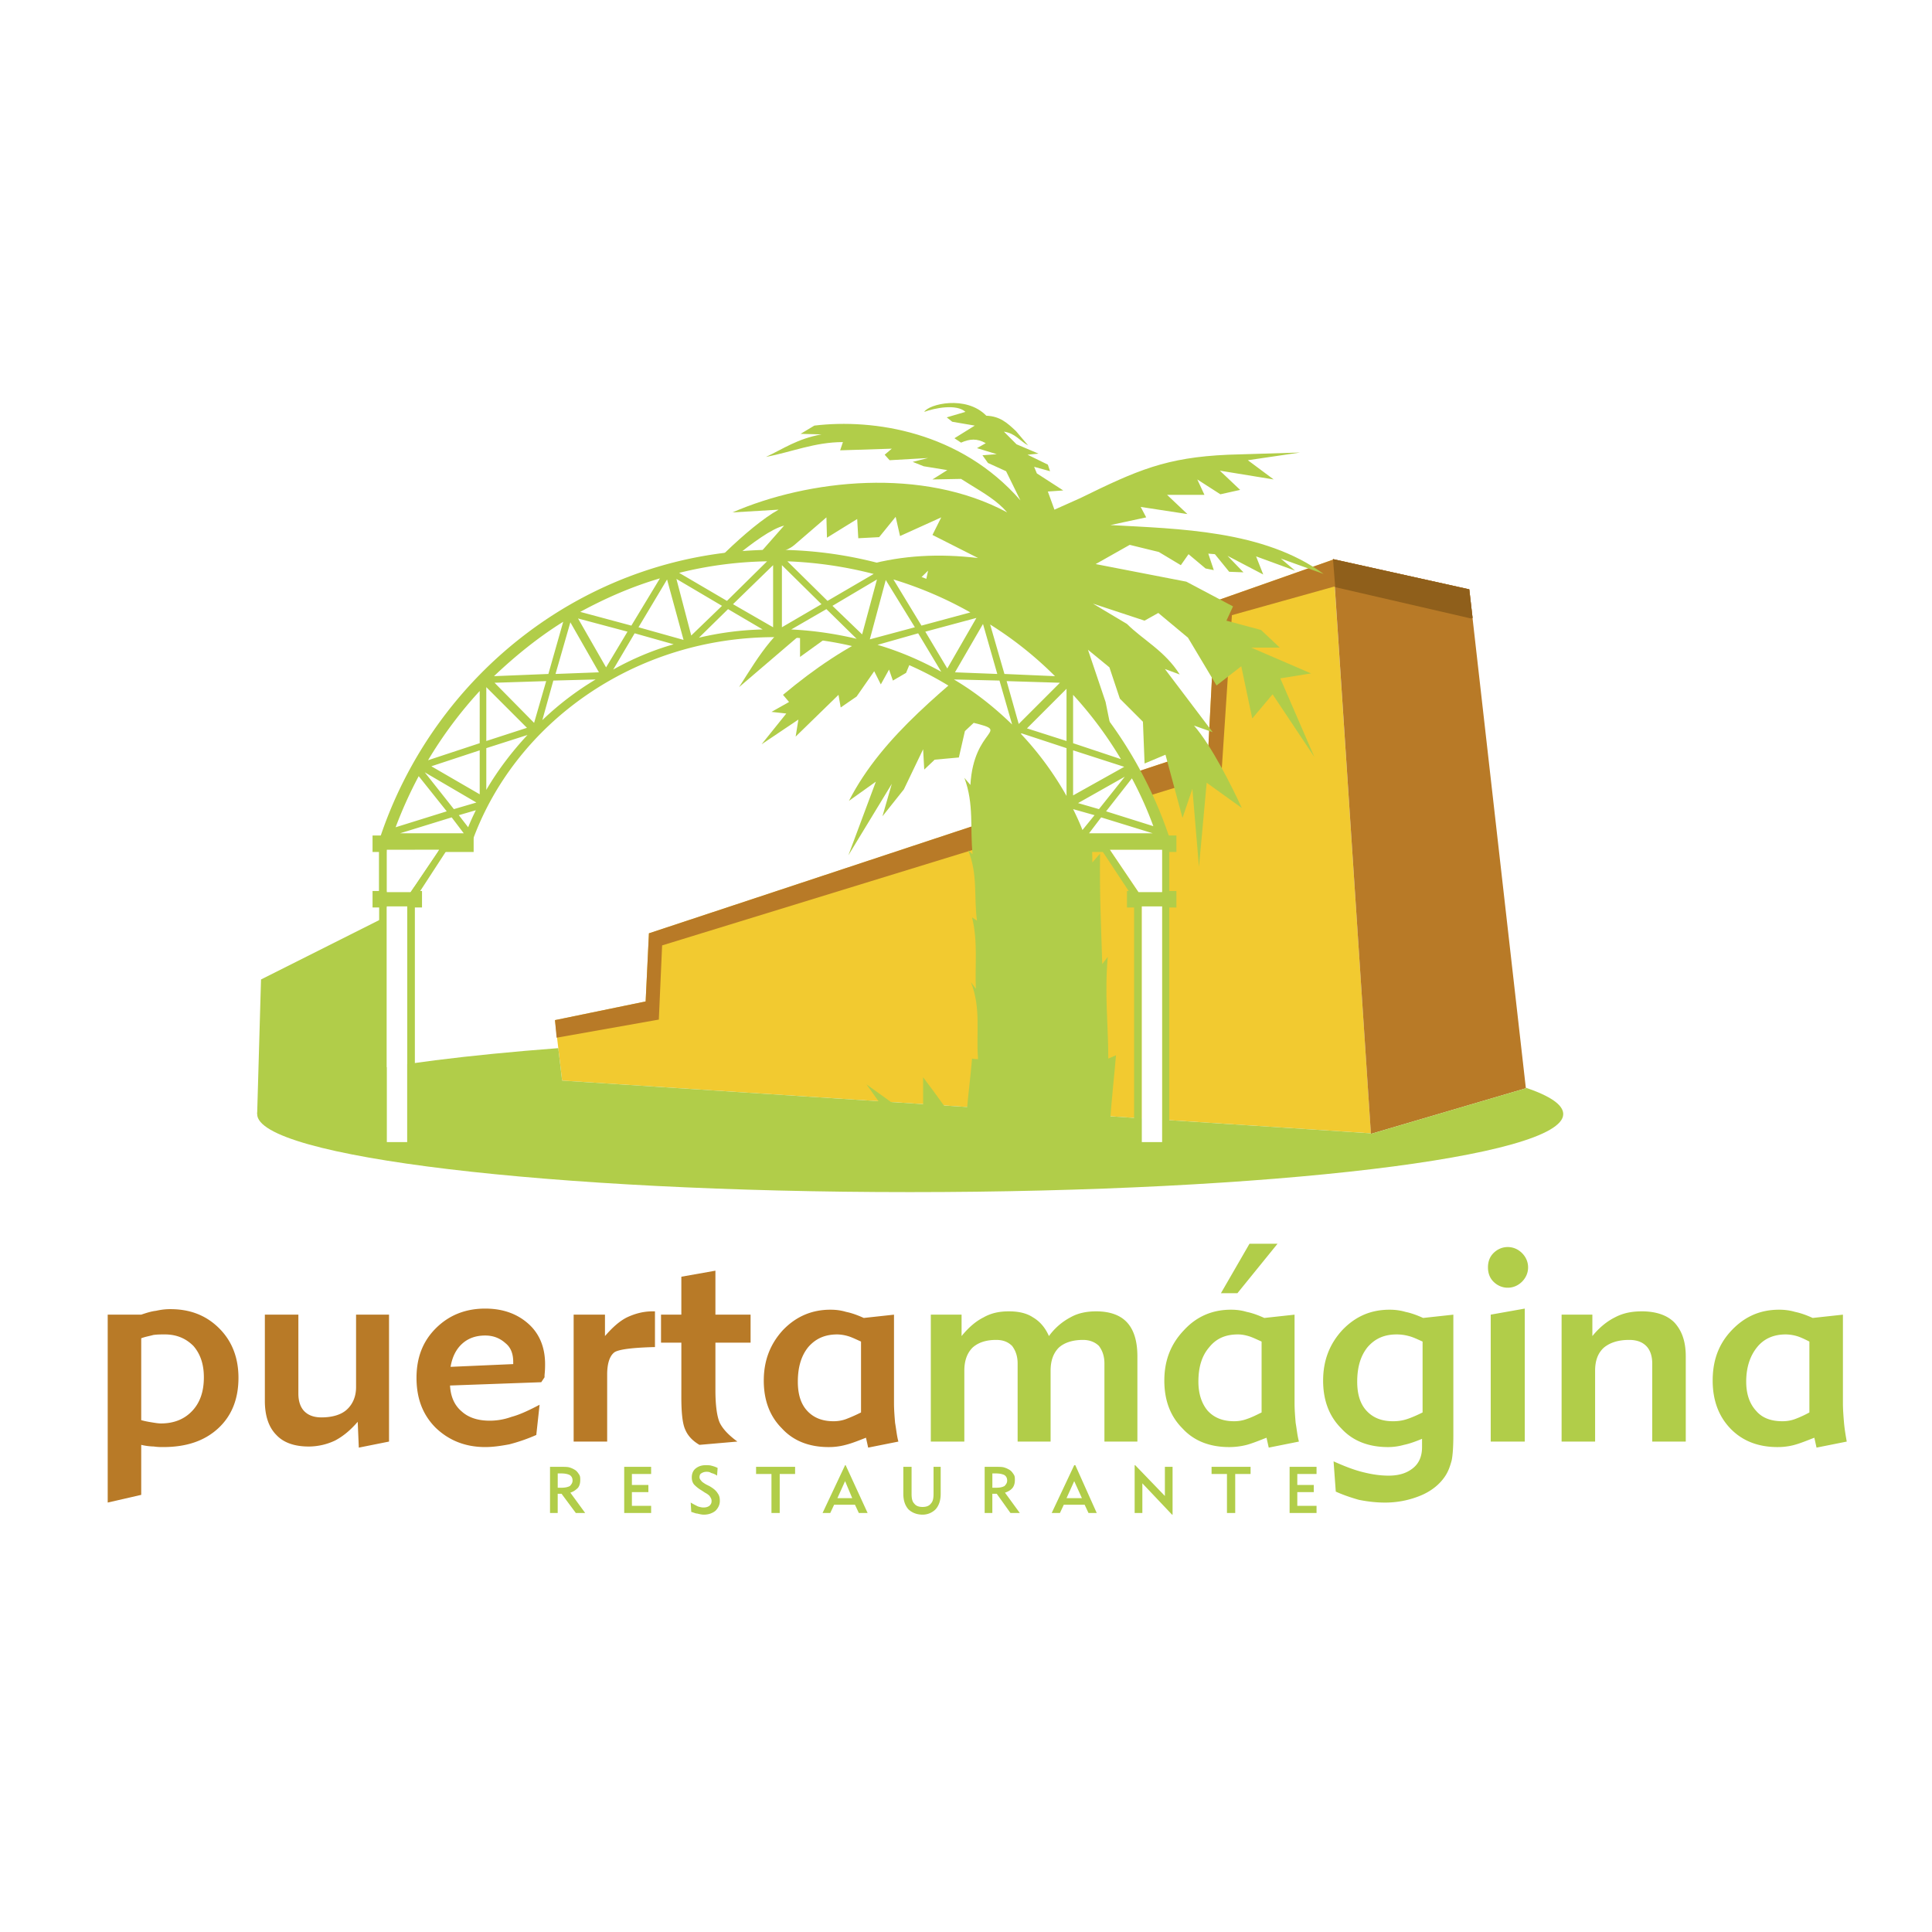
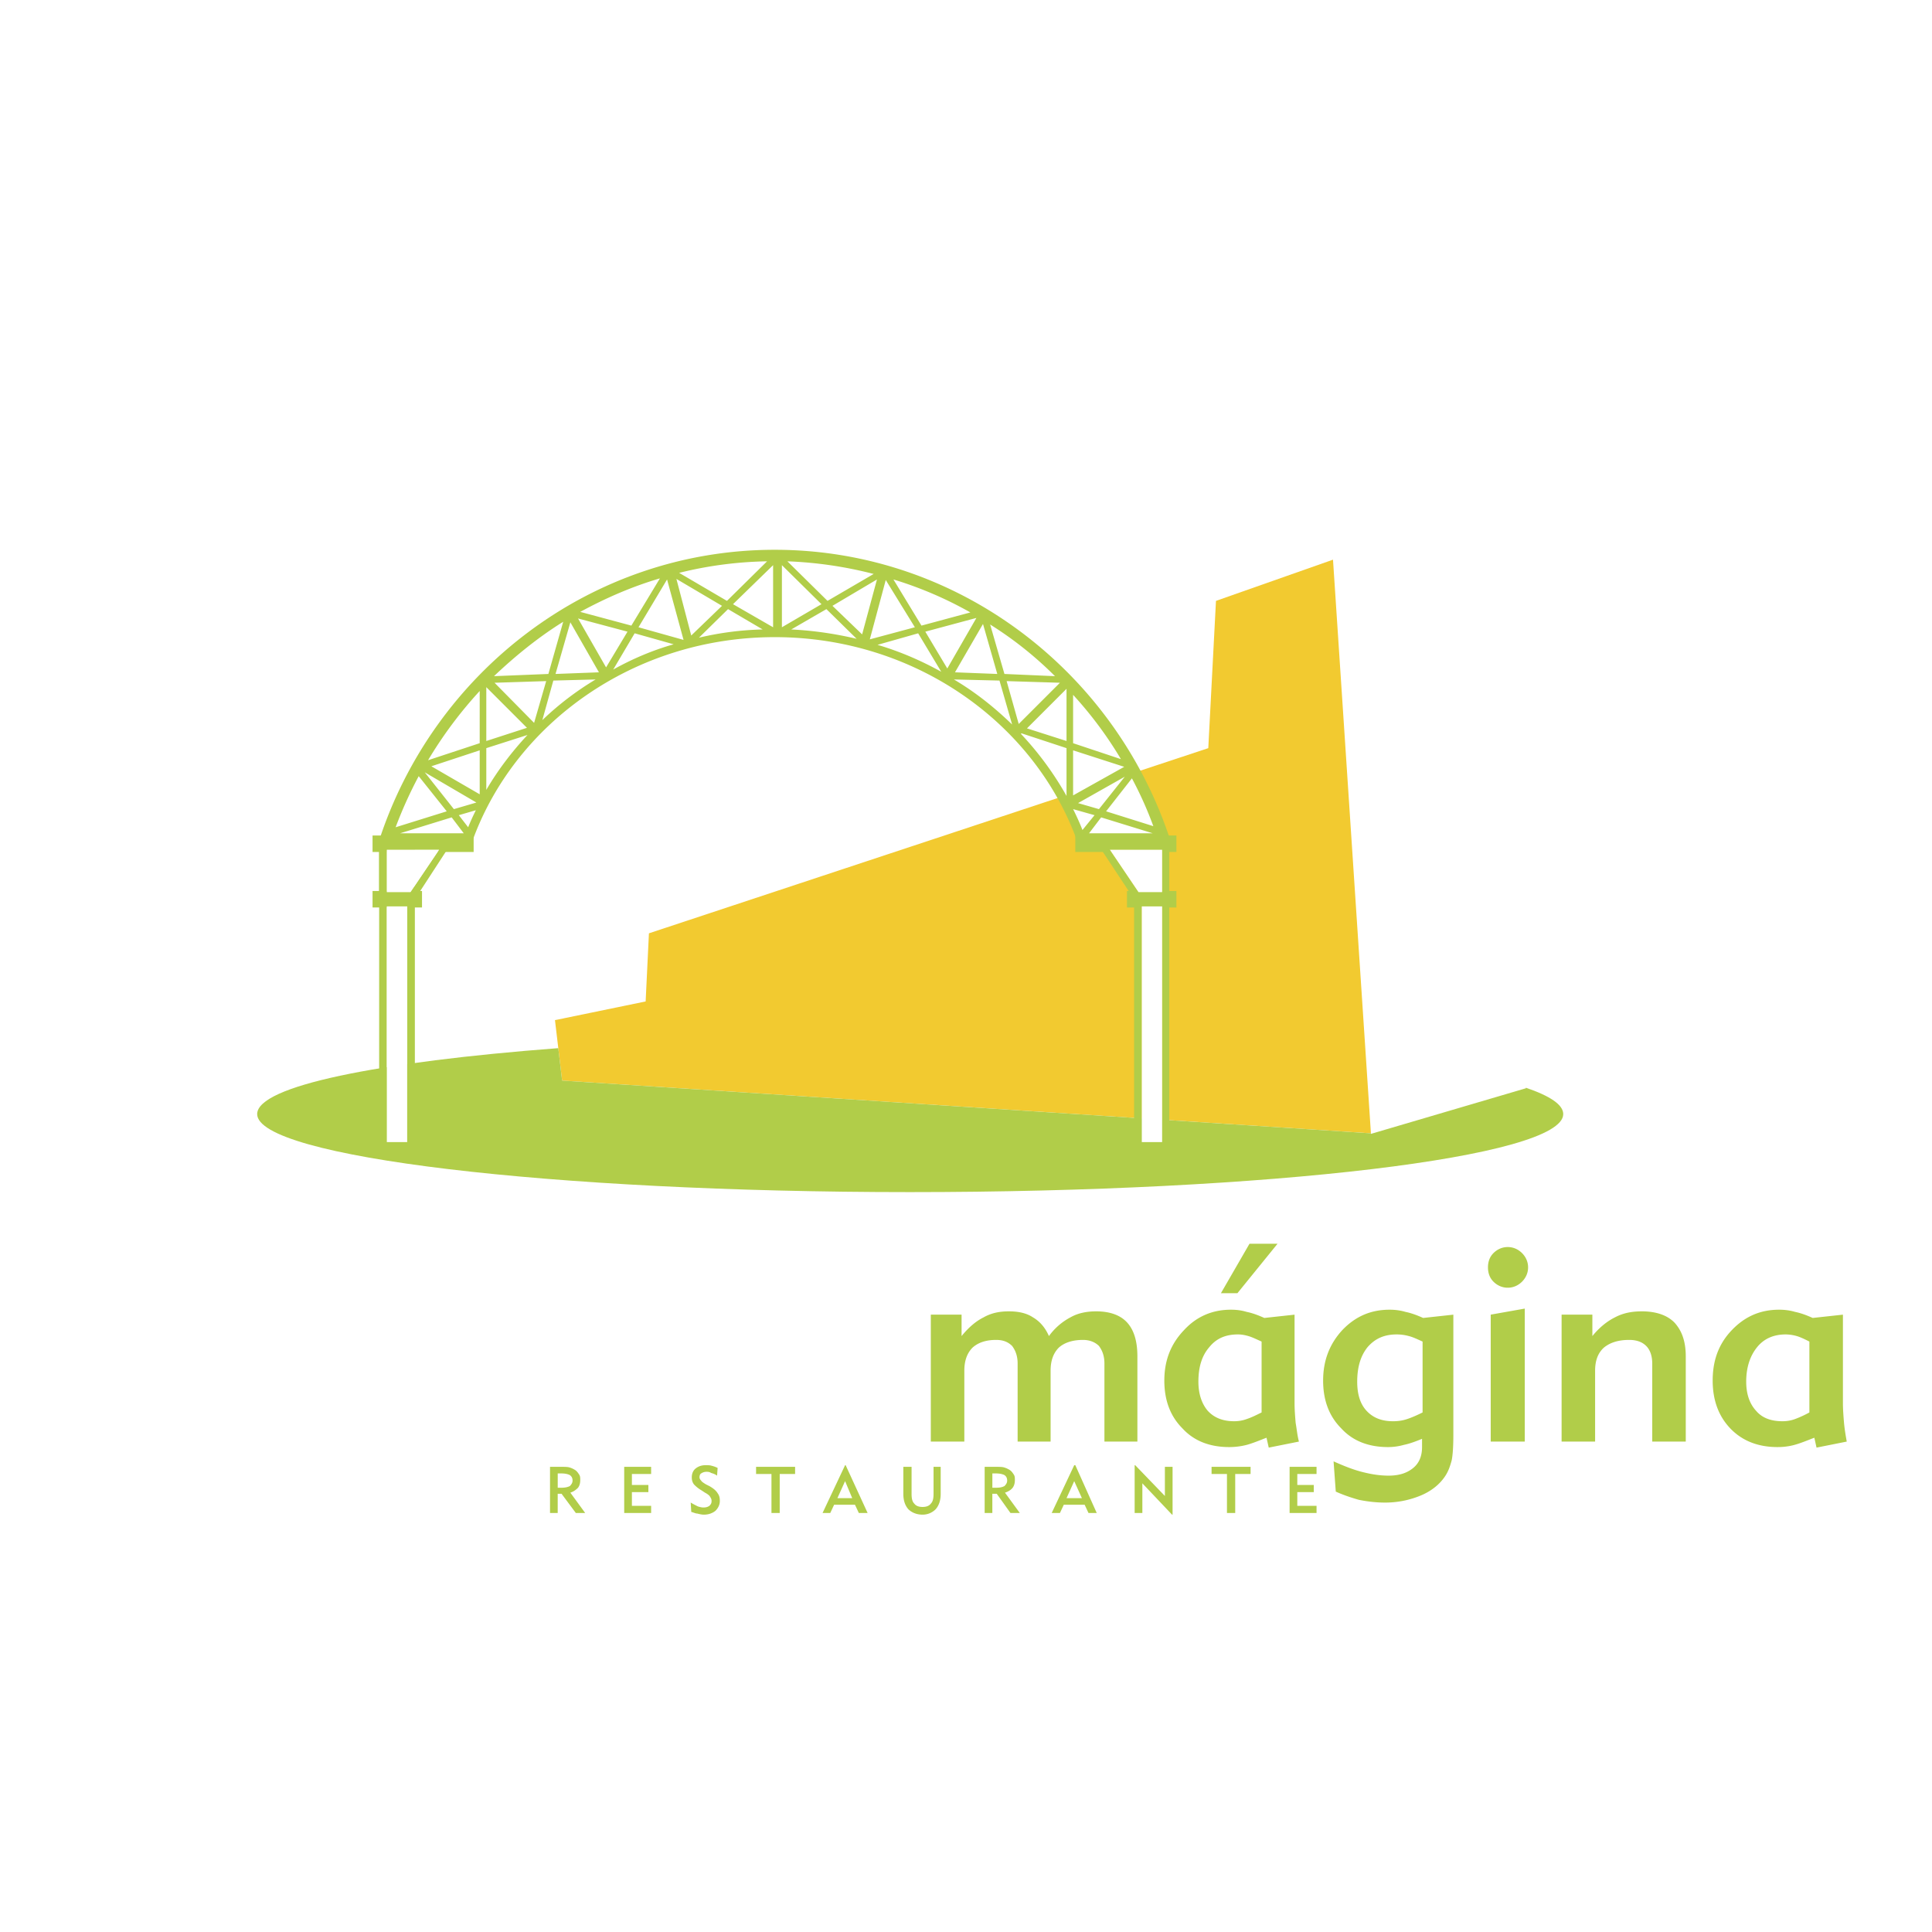
<svg xmlns="http://www.w3.org/2000/svg" width="2500" height="2500" viewBox="0 0 192.756 192.756">
  <g fill-rule="evenodd" clip-rule="evenodd">
    <path fill="#fff" d="M0 0h192.756v192.756H0V0z" />
    <path fill="#f2ca30" d="M56.083 107.809l-.713-6.031 9.046-1.864.328-6.797 55.807-18.474.767-14.693 11.676-4.111 3.783 57.232-80.694-5.262z" />
-     <path fill="#b87a27" d="M146.59 58.799l-13.596-3.015 3.783 57.342 15.459-4.55-5.646-49.777z" />
-     <path fill="#b87a27" d="M55.535 103.532l10.196-1.808.329-7.401 55.807-17.159 1.041-15.789 10.197-2.85 13.651 3.18.164-.055-.33-2.851-13.596-3.015v.055l-11.676 4.111-.767 14.693-55.807 18.474-.328 6.797-9.046 1.864.165 1.754z" />
-     <path d="M87.824 110.11c-.384-.548-.822-1.15-1.371-1.918.932.657 1.809 1.315 2.741 1.973.987.056 1.974.056 2.906.11v-2.796c.712.932 1.425 1.919 2.138 2.905l2.248.165c.165-1.81.384-3.509.493-4.934.219.055.383.055.604.055-.221-2.522.328-5.044-.713-7.676l.493.658c-.109-2.357.221-4.714-.383-7.126l.495.329c-.33-2.357.109-4.55-.877-7.017l.438.384c-.274-2.577.164-4.989-.822-7.62l.603.712c.329-5.756 4.112-5.263.329-6.195l-.877.823-.603 2.631-2.412.219-1.042.987-.112-2.027-1.919 4.001-2.138 2.687.932-3.234-4.331 7.126 2.741-7.346-2.687 1.918c3.398-6.633 9.758-11.293 15.954-16.61l-4.99.165-4.604 2.083-.658 1.59-1.316.768-.383-1.097-.822 1.48-.658-1.315-1.754 2.521-1.59 1.096-.219-1.261-4.276 4.167.274-1.7-3.673 2.467 2.467-3.07-1.48-.164 1.754-.987-.604-.713c6.414-5.373 12.609-8.388 19.571-8.716l-5.482-1.864.384-1.81-3.234 3.18-3.125 1.535-.274-2.412-2.796 3.892-3.344 2.412V63.35l-6.085 5.207c2.138-3.344 3.563-5.92 7.675-8.387l-5.427 1.206c7.401-4.879 13.705-6.633 21.6-5.701l-4.551-2.303.877-1.754-4.112 1.863-.438-1.918-1.645 2.028-2.083.11-.109-1.919-3.015 1.864-.055-2.028-3.179 2.741c-.932.822-2.741.987-3.893 1.316l2.851-3.235c-2.576.658-7.456 5.537-10.087 7.236 1.754-2.248 6.469-7.126 9.539-8.826l-4.605.274c7.565-3.29 18.968-4.55 27.41 0-.986-1.151-2.303-1.919-3.727-2.796l-.877-.548-2.851.055 1.48-.932-2.358-.384-1.096-.438 1.535-.384-3.837.219-.493-.548.712-.603-5.153.165.274-.822c-2.796 0-5.098.986-7.675 1.48 1.754-.822 3.125-1.809 5.537-2.248l-2.083-.055 1.371-.822c5.92-.713 14.582.603 20.558 7.456l-1.426-2.905-1.809-.823-.549-.768 1.426-.109-1.973-.603.877-.494c-.877-.493-1.59-.438-2.468-.055l-.658-.438 2.028-1.261-2.247-.384-.548-.438 1.864-.548c-.877-.822-3.07-.384-4.111 0 .439-.767 4.167-1.7 6.195.383 1.371.055 2.082.713 2.959 1.535l1.207 1.426c-.822-.439-1.262-1.206-2.412-1.371l1.26 1.261 2.193.932-1.096.109 2.027.987.221.658-1.59-.439.273.658 2.631 1.699-1.535.109.658 1.81 2.576-1.151c5.701-2.796 8.553-4.057 14.748-4.331l7.182-.219-5.209.768 2.576 1.918-5.371-.877 2.027 1.919-1.973.438-2.303-1.48.713 1.535h-3.729l2.029 1.919-4.66-.713.549 1.042-3.564.767c6.742.383 15.295.493 21.27 4.879l-4.275-1.535 1.426 1.206-3.893-1.425.713 1.809-3.562-1.864 1.588 1.645-1.424-.055-1.426-1.754-.658-.055.549 1.645-.822-.165-1.699-1.425-.768 1.096-2.193-1.315-2.906-.712-3.398 1.918 9.045 1.754 4.66 2.467-.658 1.425 3.455.932 1.863 1.754h-2.852l5.977 2.577-3.07.493 3.398 7.84-4.166-6.25-2.029 2.412-1.096-5.208-2.467 1.918-2.85-4.77-2.961-2.467-1.371.768-5.152-1.699 3.398 2.028c1.59 1.59 3.783 2.686 5.264 5.043l-1.48-.548 4.77 6.304-1.865-.658c1.754 2.028 3.674 5.866 4.77 8.223l-3.508-2.521-.768 8.388-.658-7.784-.986 2.905-1.699-6.305-2.084.877-.164-4.167-2.303-2.302-1.041-3.125-2.139-1.754 1.756 5.208.602 2.96-.164 5.098-.986-4.879-1.156 1.975-1.424-1.261c-3.947-5.153.822 1.042 1.15 2.302l.713-.329c-.658 3.618-.055 6.798-.055 10.142l.768-.877c-.055 3.947.109 7.346.219 11.019l.549-.713c-.33 3.783.055 6.798.055 10.143l.768-.329c-.164 1.974-.439 4.386-.604 6.797-.273.768-.877 1.426-1.645 2.028l-32.618-2.138c1.371-.603 3.235-1.261 5.756-1.919 1.864-.493 3.783.055 5.592.055z" fill="#b1cd49" />
    <path d="M152.236 108.521c2.412.823 3.729 1.7 3.729 2.632 0 4.276-29.273 7.784-65.181 7.784-35.853 0-65.126-3.508-65.126-7.784 0-2.796 12.005-5.208 30.041-6.579l.384 3.235 80.695 5.263v.055l15.459-4.55v-.056h-.001z" fill="#b1cd49" />
    <path d="M77.408 55.017c18.31.493 33.331 12.608 38.704 29h-8.004c-4.934-12.937-16.063-20.886-30.7-20.886S51.642 71.08 46.654 84.017h-8.662c5.262-16.776 20.941-29.494 39.416-29z" fill="#fff" />
    <path d="M37.828 84.071h3.563v.712h-2.796v4.221h2.358l.438-.603v26.148h-3.563V84.071zm.767 6.36h2.029v23.518h-2.029V90.431z" fill="#b1cd49" />
    <path d="M37.828 84.071h7.236l-3.673 5.646h-3.563v-5.646zm.767.713h5.208l-2.851 4.221h-2.358v-4.221h.001zM77.298 54.852c18.419 0 34.098 12.28 39.524 29.164h-9.317c-4.221-11.841-16.172-20.448-30.206-20.448-14.034 0-25.985 8.606-30.206 20.448h-9.32C43.2 67.132 58.878 54.852 77.298 54.852zm30.261 25.272l2.084.603 2.576-3.234-4.66 2.631zm2.796.822l4.713 1.48a37.027 37.027 0 0 0-2.137-4.77l-2.576 3.29zm4.659 2.193l-5.152-1.589-1.207 1.589h6.359zm-5.811-1.809l-2.139-.603c.33.658.658 1.371.934 2.083l1.205-1.48zm2.631-5.591l-4.77-1.59v-4.824a38.755 38.755 0 0 1 4.77 6.414zm-5.426-1.809l-3.947-1.261 3.947-3.947v5.208zm-4.496-.768l4.496 1.48v4.769a31.713 31.713 0 0 0-4.551-6.194l.055-.055zm5.152 1.699l5.1 1.645-5.1 2.851v-4.496zm-1.808-7.4l-5.043-.22-1.426-4.934a36.575 36.575 0 0 1 6.469 5.154zm-5.756-.22l-4.221-.164 2.795-4.824 1.426 4.988zm-4.331.549l4.549.11 1.262 4.385c-1.753-1.7-3.673-3.235-5.811-4.495zm5.263.164l5.318.164-4.111 4.112-1.207-4.276zm-3.618-6.852l-4.879 1.315-2.796-4.604a38.056 38.056 0 0 1 7.675 3.289zm-5.537 1.48l-4.495 1.206 1.59-5.921 2.905 4.715zm-3.728 1.754l4.057-1.151 2.303 3.837c-1.974-1.096-4.112-2.028-6.36-2.686zm4.77-1.315l5.097-1.371-2.904 5.043-2.193-3.672zM47.531 80.069l-2.248.658-2.905-3.673 5.153 3.015zm-2.96.877l-5.099 1.59a42.64 42.64 0 0 1 2.302-5.098l2.797 3.508zm-4.66 2.193l5.153-1.589 1.206 1.589h-6.359zm5.865-1.809l1.7-.493a23.13 23.13 0 0 0-.768 1.699l-.932-1.206zm-3.069-5.482l5.153-1.7V68.94a41.925 41.925 0 0 0-5.153 6.908zm5.811-1.918l4.057-1.316-4.057-4.057v5.373zm4.111-.603l-4.111 1.316v4.166c1.15-1.974 2.576-3.838 4.111-5.482zm-4.769 1.534l-4.824 1.59 4.824 2.796v-4.386zm1.425-7.4l5.427-.22 1.48-5.208c-2.467 1.535-4.769 3.4-6.907 5.428zm6.14-.22l4.331-.164-2.851-4.989-1.48 5.153zm4.002.549l-4.221.11-1.097 3.947a29.635 29.635 0 0 1 5.318-4.057zm-4.934.164l-5.153.164 3.947 4.002 1.206-4.166zm3.399-6.907l5.099 1.37 2.85-4.714c-2.796.822-5.427 1.973-7.949 3.344zm5.811 1.535l4.495 1.261-1.645-6.03-2.85 4.769zm3.508 1.699l-3.892-1.097-2.138 3.618c1.864-1.041 3.892-1.918 6.03-2.521zm-4.605-1.26l-4.934-1.316 2.796 4.879 2.138-3.563zm24.889-5.209l-4.44 2.631 2.96 2.851 1.48-5.482zm-5.044 2.96l-3.508 2.029c2.247.109 4.44.438 6.523.932l-3.015-2.961zm-4.44 1.81l3.947-2.303-3.947-3.893v6.196zm4.55-2.632l4.604-2.686a40.307 40.307 0 0 0-8.606-1.261l4.002 3.947zm-15.076-2.192l4.55 2.686-3.07 2.961-1.48-5.647zm5.153 3.014l3.454 2.029a30.64 30.64 0 0 0-6.359.822l2.905-2.851zm4.495 1.81l-4.001-2.303 4.001-3.893v6.196zm-4.604-2.632l-4.77-2.796a38.898 38.898 0 0 1 8.771-1.151l-4.001 3.947z" fill="#b1cd49" />
    <path fill="#b1cd49" d="M37.169 88.896h1.426v.109h2.358l.109-.109h1.042v1.644h-1.48v-.109h-2.029v.109h-1.426v-1.644zM37.169 83.358h10.087v1.645h-3.617l.164-.219h-5.208v.219h-1.426v-1.645zM116.658 84.071h-3.508v.712h2.795v4.221h-2.357l-.438-.603v26.148h3.508V84.071zm-.713 6.36h-2.027v23.518h2.027V90.431z" />
    <path d="M116.658 84.071h-7.236l3.729 5.646h3.508v-5.646h-.001zm-.713.713h-5.207l2.85 4.221h2.357v-4.221z" fill="#b1cd49" />
    <path fill="#b1cd49" d="M117.371 88.896h-1.426v.109h-2.357l-.109-.109h-1.041v1.644h1.48v-.109h2.027v.109h1.426v-1.644zM117.371 83.358h-10.086v1.645h3.617l-.164-.219h5.207v.219h1.426v-1.645z" />
-     <path fill="#8f5f1b" d="M133.215 58.58l13.541 3.125.164-.055-.33-2.851-13.596-3.015.221 2.796z" />
-     <path fill="#b1cd49" d="M25.658 111.098l.384-13.376 12.114-6.086-.054 23.354-12.444-3.892z" />
+     <path fill="#b1cd49" d="M25.658 111.098z" />
    <path d="M115.945 84.784h-5.207l2.85 4.221h2.357v-4.221zm-77.35 0h5.208l-2.851 4.221h-2.358v-4.221h.001zm0 5.647h2.029v23.518h-2.029V90.431zm77.35 0h-2.027v23.518h2.027V90.431z" fill="#fff" />
-     <path d="M14.09 133.519v8.169c.384.109.713.164 1.042.219.329.055.658.11.932.11 1.316 0 2.357-.439 3.125-1.262.768-.822 1.151-1.918 1.151-3.344 0-1.261-.329-2.303-1.042-3.125-.768-.768-1.699-1.15-2.851-1.15-.384 0-.768 0-1.151.055-.383.109-.767.163-1.206.328zm0 10.635v4.988l-3.344.768v-18.748h3.344c.493-.165.987-.329 1.48-.384.493-.11.932-.165 1.425-.165 2.028 0 3.618.658 4.879 1.919s1.918 2.905 1.918 4.934c0 2.083-.658 3.783-2.028 5.044s-3.179 1.864-5.482 1.864c-.274 0-.548 0-.932-.056a6.08 6.08 0 0 1-1.26-.164zM26.425 131.162h3.344v7.894c0 .768.219 1.371.603 1.754.384.384.932.604 1.699.604 1.097 0 1.974-.273 2.522-.768.603-.548.932-1.315.932-2.247v-7.236h3.289v12.663l-3.015.604-.11-2.577c-.712.822-1.425 1.425-2.248 1.864a6.163 6.163 0 0 1-2.631.603c-1.425 0-2.521-.384-3.234-1.151-.767-.768-1.151-1.918-1.151-3.398v-8.609zM44.954 136.37l6.25-.274v-.22c0-.768-.22-1.425-.768-1.863-.548-.494-1.206-.768-2.028-.768-.932 0-1.699.273-2.302.822-.604.548-.987 1.316-1.152 2.303zm8.881 3.782l-.329 3.015a17.61 17.61 0 0 1-2.686.933c-.877.164-1.645.274-2.412.274-1.974 0-3.618-.658-4.934-1.919-1.316-1.315-1.919-2.961-1.919-4.989 0-1.974.603-3.618 1.919-4.934 1.315-1.315 2.96-1.974 4.934-1.974 1.809 0 3.234.548 4.331 1.535 1.096.986 1.644 2.357 1.644 4.002 0 .22 0 .603-.054 1.097v.219l-.329.493-9.1.329c.055 1.097.438 1.974 1.151 2.576.658.604 1.59.933 2.796.933.713 0 1.426-.11 2.193-.384.821-.218 1.753-.658 2.795-1.206zM65.347 134.396c-2.193.055-3.509.219-4.002.493-.493.329-.768 1.097-.768 2.247v6.688h-3.344v-12.663h3.125v2.138c.712-.822 1.425-1.48 2.192-1.864.822-.384 1.645-.603 2.576-.603h.22v3.564h.001zM67.979 138.672v-4.714H65.95v-2.796h2.028v-3.783l3.399-.603v4.386h3.509v2.796h-3.509v4.714c0 1.59.165 2.687.438 3.289.329.658.932 1.261 1.754 1.864l-3.783.329c-.658-.384-1.151-.878-1.425-1.535-.274-.603-.384-1.699-.384-3.289v-.658h.002zM85.905 140.92v-7.072c-.493-.22-.932-.438-1.316-.548a4.067 4.067 0 0 0-1.042-.164c-1.206 0-2.138.383-2.905 1.261-.713.877-1.042 2.028-1.042 3.453 0 1.206.274 2.193.932 2.905.658.713 1.535 1.042 2.631 1.042.384 0 .822-.055 1.261-.22a15.84 15.84 0 0 0 1.481-.657zm.713 3.509l-.219-.987c-.713.274-1.371.548-2.029.713a6.31 6.31 0 0 1-1.699.22c-1.918 0-3.508-.604-4.66-1.864-1.207-1.206-1.809-2.796-1.809-4.77 0-2.028.658-3.673 1.918-5.044 1.316-1.37 2.906-2.028 4.715-2.028.548 0 1.042.056 1.59.22.548.109 1.151.329 1.754.603l3.015-.328v8.825c0 .658.055 1.316.109 1.974.11.604.165 1.261.329 1.864l-3.014.602z" fill="#b87a27" />
    <path d="M104.818 143.825h-3.289v-7.785c0-.767-.221-1.315-.549-1.754-.385-.383-.877-.603-1.59-.603-1.041 0-1.809.274-2.357.768-.548.548-.822 1.315-.822 2.302v7.072h-3.344v-12.663h3.07v2.138c.713-.877 1.424-1.48 2.192-1.864.768-.438 1.59-.603 2.523-.603.932 0 1.754.164 2.412.603.656.384 1.205.987 1.588 1.864a6.27 6.27 0 0 1 2.139-1.864c.768-.438 1.645-.603 2.576-.603 1.371 0 2.412.384 3.07 1.097.713.767 1.041 1.918 1.041 3.398v8.497h-3.289v-7.785c0-.767-.219-1.315-.547-1.754-.385-.383-.934-.603-1.59-.603-1.043 0-1.865.274-2.412.768-.549.548-.822 1.315-.822 2.302v7.072zM125.869 140.92v-7.072c-.494-.22-.934-.438-1.316-.548s-.713-.164-1.041-.164c-1.207 0-2.139.383-2.852 1.261-.768.877-1.096 2.028-1.096 3.453 0 1.206.328 2.193.932 2.905.658.713 1.535 1.042 2.631 1.042.385 0 .822-.055 1.262-.22.492-.164.931-.384 1.48-.657zm.713 3.509l-.221-.987c-.713.274-1.369.548-1.973.713a7.002 7.002 0 0 1-1.754.22c-1.92 0-3.51-.604-4.66-1.864-1.207-1.206-1.809-2.796-1.809-4.77 0-2.028.656-3.673 1.973-5.044 1.262-1.37 2.852-2.028 4.66-2.028.549 0 1.041.056 1.59.22.547.109 1.15.329 1.754.603l3.016-.328v8.825c0 .658.055 1.316.109 1.974.109.604.164 1.261.328 1.864l-3.013.602zm-4.77-15.406l2.85-4.934h2.797l-4.002 4.934h-1.645zM141.932 140.92v-7.072c-.494-.22-.934-.438-1.371-.548a4.599 4.599 0 0 0-1.207-.164c-1.205 0-2.137.383-2.904 1.261-.713.877-1.041 2.028-1.041 3.453 0 1.206.273 2.193.932 2.905.658.713 1.535 1.042 2.631 1.042.494 0 .932-.055 1.426-.22.491-.164.985-.384 1.534-.657zm-8.881 4.879c1.096.493 2.082.877 3.014 1.097.877.219 1.701.329 2.469.329 1.096 0 1.863-.274 2.465-.768.604-.494.879-1.206.879-2.083v-.823c-.658.274-1.262.493-1.811.604a5.823 5.823 0 0 1-1.59.22c-1.918 0-3.508-.604-4.658-1.864-1.207-1.206-1.811-2.796-1.811-4.77 0-2.028.658-3.673 1.92-5.044 1.314-1.37 2.85-2.028 4.715-2.028.492 0 1.041.056 1.588.22.549.109 1.152.329 1.756.603l3.014-.328v12.005c0 1.097-.055 1.975-.164 2.522-.164.603-.328 1.096-.658 1.59-.547.822-1.369 1.479-2.412 1.919a9.25 9.25 0 0 1-3.617.712c-.877 0-1.754-.109-2.576-.274-.768-.219-1.59-.493-2.303-.822l-.22-3.017zM148.455 126.447c0-.548.164-1.042.547-1.425.385-.384.877-.604 1.426-.604s1.041.22 1.426.604c.383.383.604.877.604 1.425s-.221 1.041-.604 1.425c-.385.384-.877.604-1.426.604s-1.041-.22-1.426-.604c-.383-.384-.547-.877-.547-1.425zm3.672 17.378h-3.398v-12.663l3.398-.604v13.267zM159.145 143.825h-3.344v-12.663h3.07v2.138c.711-.877 1.479-1.48 2.246-1.864.822-.438 1.699-.603 2.688-.603 1.424 0 2.521.384 3.234 1.097.768.821 1.15 1.918 1.15 3.398v8.497h-3.344v-7.785c0-.767-.219-1.37-.604-1.754-.383-.383-.932-.603-1.699-.603-1.096 0-1.918.274-2.521.768-.604.548-.877 1.315-.877 2.302v7.072h.001zM180.523 140.92v-7.072c-.438-.22-.877-.438-1.26-.548a4.131 4.131 0 0 0-1.098-.164c-1.15 0-2.137.383-2.85 1.261-.713.877-1.096 2.028-1.096 3.453 0 1.206.328 2.193.986 2.905.604.713 1.48 1.042 2.631 1.042.385 0 .822-.055 1.262-.22a10.68 10.68 0 0 0 1.425-.657zm.713 3.509l-.219-.987c-.713.274-1.371.548-1.975.713-.602.164-1.15.22-1.697.22-1.92 0-3.51-.604-4.715-1.864-1.152-1.206-1.756-2.796-1.756-4.77 0-2.028.604-3.673 1.92-5.044 1.314-1.37 2.85-2.028 4.715-2.028.492 0 1.041.056 1.59.22.547.109 1.15.329 1.754.603l3.016-.328v8.825c0 .658.055 1.316.109 1.974.055.604.164 1.261.273 1.864l-3.015.602zM55.644 148.431h.384c.329 0 .603-.056.822-.165.164-.164.274-.329.274-.548 0-.274-.11-.438-.274-.549-.219-.109-.493-.164-.877-.164h-.329v1.426zm-.768 2.521v-4.605h1.042c.384 0 .713 0 .877.055.219.056.438.165.603.274.164.109.274.274.383.438.11.165.11.329.11.549 0 .273-.055.548-.219.768-.22.219-.438.383-.768.492l1.48 2.029h-.933l-1.425-1.919h-.384v1.919h-.766zM62.277 150.952v-4.605h2.686v.713h-1.918v1.096h1.644v.712h-1.644v1.371h1.918v.713h-2.686zM68.911 149.91c.274.165.493.274.713.384.164.055.383.109.548.109.274 0 .438-.055.603-.164.165-.164.219-.274.219-.493 0-.165-.055-.274-.164-.438-.055-.109-.274-.274-.494-.385l-.329-.219a3.382 3.382 0 0 1-.768-.603c-.164-.22-.219-.438-.219-.713 0-.329.11-.658.384-.877.274-.22.603-.329.987-.329.219 0 .439 0 .603.055.22.055.384.109.604.22l-.055.768c-.219-.165-.438-.22-.603-.274-.165-.11-.329-.11-.438-.11a.928.928 0 0 0-.548.165c-.11.055-.165.22-.165.384 0 .109.055.22.165.329.055.109.219.219.493.384l.329.164c.384.22.658.438.823.713.164.22.219.438.219.768 0 .384-.164.712-.438.986-.274.22-.658.384-1.151.384-.219 0-.438-.055-.658-.109-.165 0-.384-.11-.603-.164l-.057-.935zM77.792 147.06v3.892h-.823v-3.892h-1.535v-.713h3.893v.713h-1.535zM83.547 149.472h1.48l-.712-1.699-.768 1.699zm-.712 1.48h-.768l2.248-4.77h.055l2.193 4.77h-.877l-.384-.822h-2.083l-.384.822zM90.948 146.347v2.687c0 .438.055.768.274.986.165.22.438.329.822.329s.658-.109.822-.329c.22-.219.274-.548.274-.986v-2.687h.712v2.687c0 .658-.165 1.151-.493 1.535a1.82 1.82 0 0 1-1.316.548c-.603 0-1.096-.22-1.425-.548-.329-.384-.493-.877-.493-1.535v-2.687h.823zM99.008 148.431h.383c.385 0 .604-.056.822-.165.164-.164.273-.329.273-.548 0-.274-.109-.438-.273-.549-.219-.109-.494-.164-.877-.164h-.328v1.426zm-.768 2.521v-4.605h1.041c.383 0 .713 0 .877.055.219.056.438.165.604.274.164.109.273.274.383.438.109.165.109.329.109.549 0 .273-.055.548-.219.768-.164.219-.439.383-.768.492l1.48 2.029h-.932l-1.371-1.919h-.438v1.919h-.766zM106.408 149.472h1.535l-.768-1.699-.767 1.699zm-.658 1.48h-.822l2.248-4.77h.109l2.137 4.77h-.822l-.383-.822h-2.084l-.383.822zM113.205 150.952v-4.769h.055l2.961 3.07v-2.906h.767v4.769h-.054l-2.961-3.125v2.961h-.768zM123.238 147.06v3.892h-.824v-3.892h-1.535v-.713h3.892v.713h-1.533zM128.664 150.952v-4.605h2.688v.713h-1.92v1.096h1.644v.712h-1.644v1.371h1.92v.713h-2.688z" fill="#b1cd49" />
  </g>
</svg>